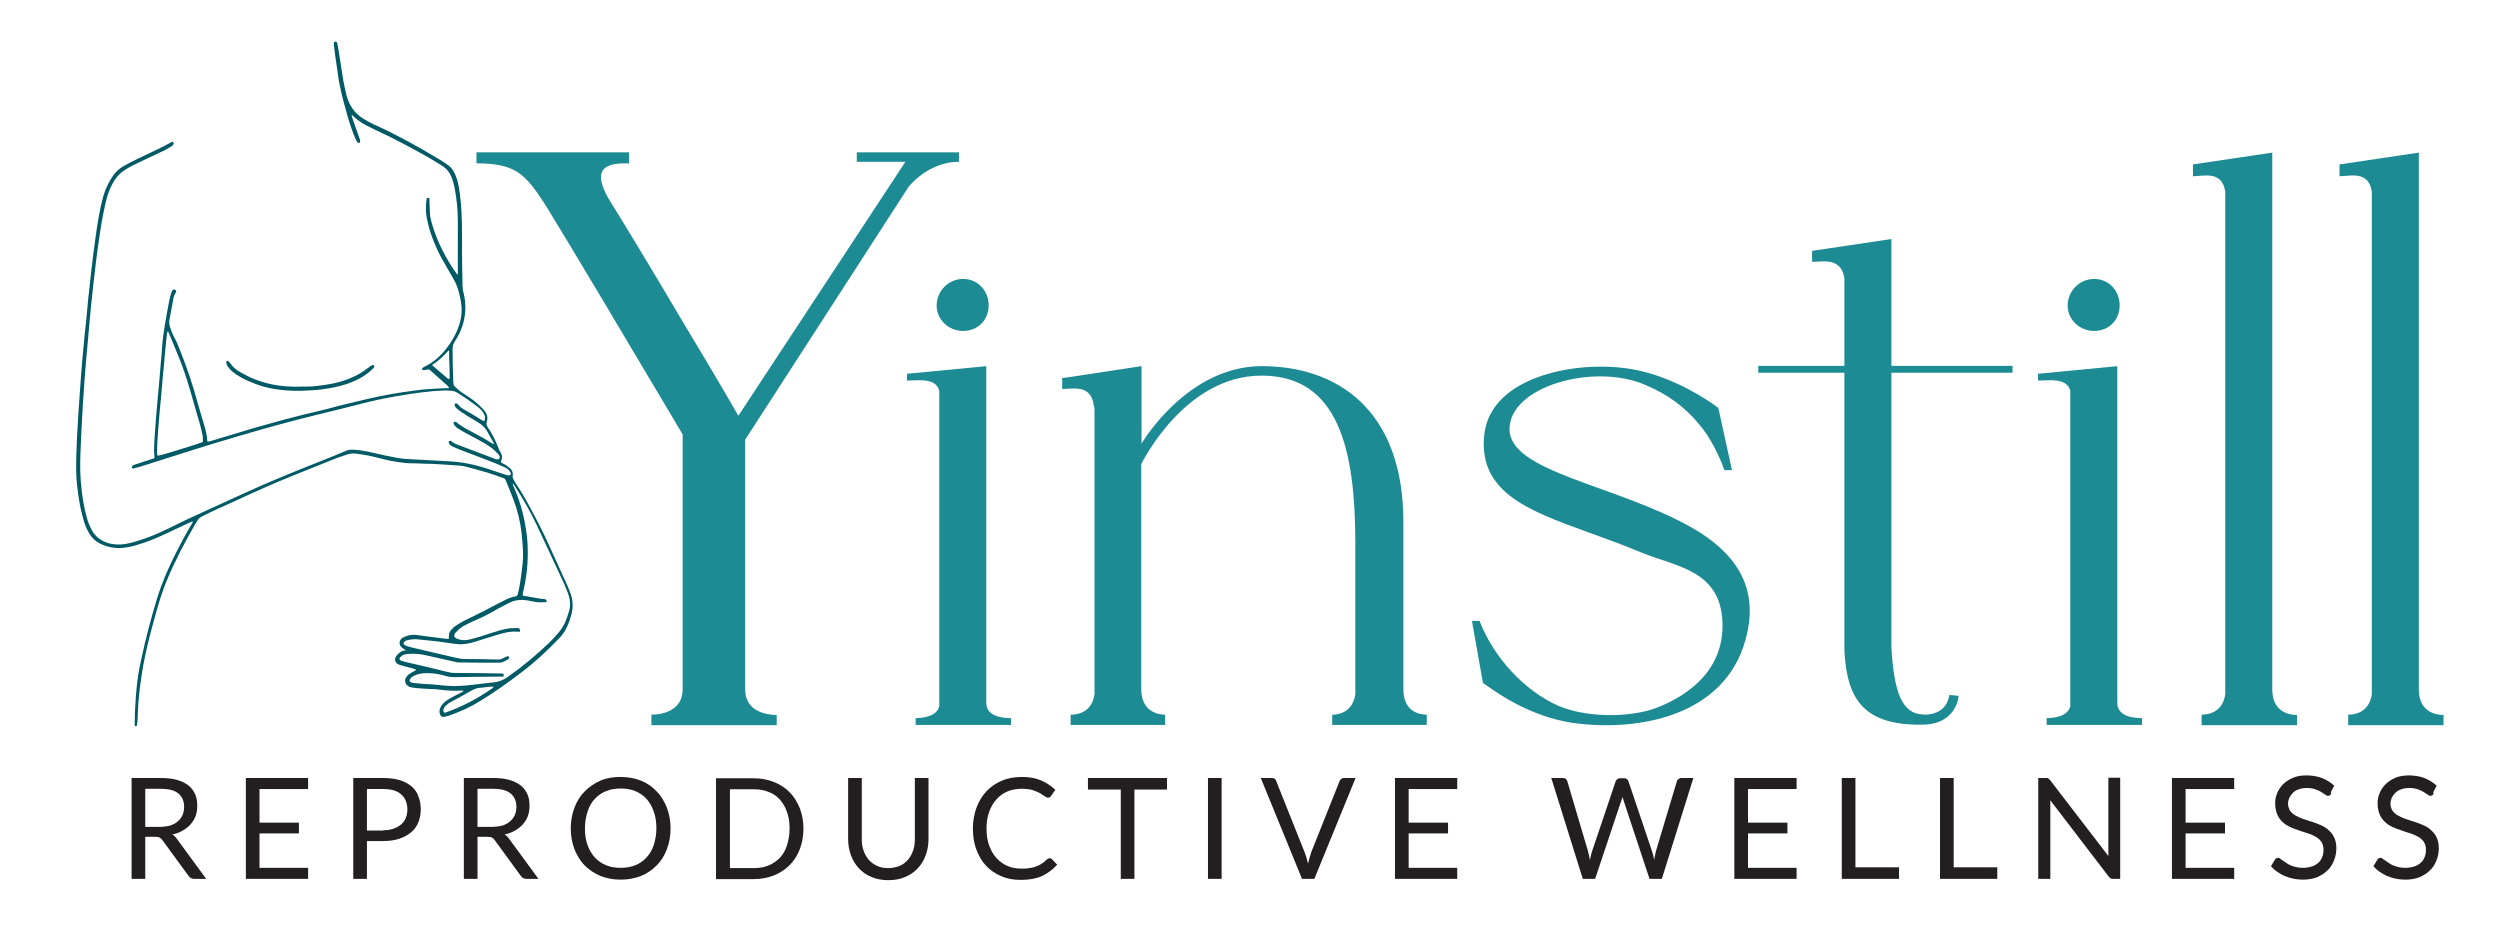
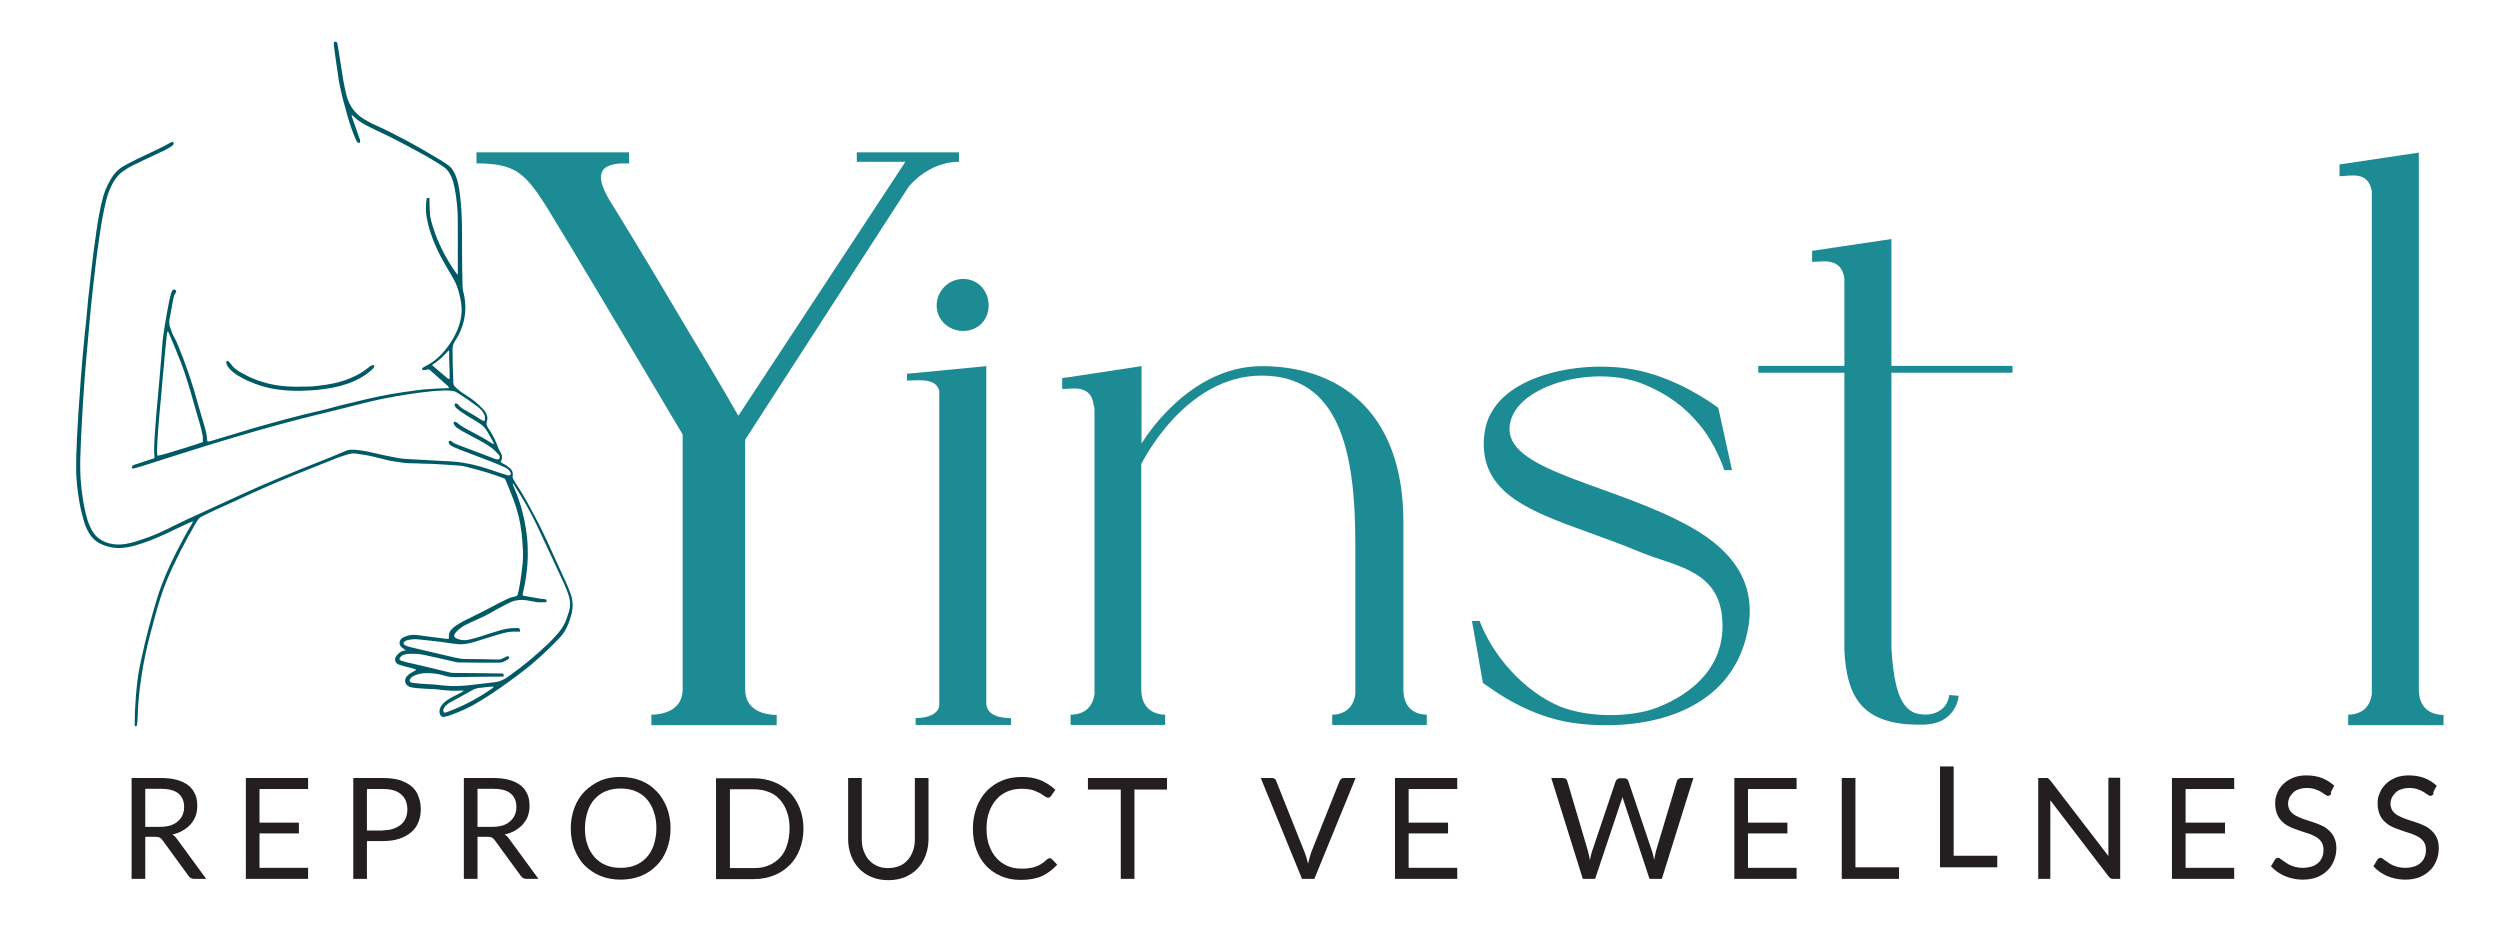
<svg xmlns="http://www.w3.org/2000/svg" id="Layer_2" viewBox="0 0 951.8 356.7">
  <g>
    <path d="M247.9,272.1c3.9,0,12-1.3,12-9.7v-97c-19.8-33.4-43.8-73.7-52.2-87.3-7.8-12-11.4-15.9-26.3-15.9v-4.2h58.1v4.2h-1.9c-11.4,0-10.1,6.5-5.2,14.6,2.3,3.6,14,22.7,27.6,45.8,6.8,11.4,14.3,23.7,21.1,35.7l63.6-96.7h-18.5v-3.6h38.9v3.6c-7.5,0-14.3,3.9-19.1,9.4l-62.3,96.4v95.1c0,8.4,8.1,9.7,12,9.7v3.9h-47.7v-3.9Z" style="fill: #1d8b93;" />
    <path d="M348.5,273.4c2.9,0,8.1-.6,9.1-4.5v-120.1c-1.3-5.2-8.4-3.9-12.3-3.9v-2.6l30.2-2.9v128.2c0,5.2,6.2,5.8,9.4,5.8v2.6h-36.3v-2.6ZM356.6,116.3c0-5.5,4.5-10.1,10.1-10.1s9.7,4.5,9.7,10.1-4.2,9.7-9.7,9.7-10.1-4.2-10.1-9.7Z" style="fill: #1d8b93;" />
    <path d="M543.2,272.1v3.9h-36v-3.9c2.6,0,7.8-1,8.8-7.8v-57.4c0-35.4-6.2-63.9-35.7-63.9s-45.8,33.7-45.8,33.7v85.7c0,8.4,6.2,9.7,9.1,9.7v3.9h-36v-3.9c2.9,0,8.1-1,9.1-7.8v-107.7c0-1,0-1.6-.3-2.3-1-8.1-8.1-6.2-12-6.2v-4.2l2.6-.3,27.6-4.2v29.5s17.2-29.5,45.8-29.5,53.9,16.5,53.9,59.4v63.6c0,8.4,5.8,9.7,9.1,9.7Z" style="fill: #1d8b93;" />
    <path d="M564.6,260.1l-4.2-23.7h2.9c5.2,13.6,16.9,26.6,30.2,32.4,10.1,4.2,25,4.5,35.4,1.3,6.8-2.3,26.9-10.7,26.9-31.8s-17.2-22.4-30.8-27.9c-27.3-11.4-51.6-15.6-58.4-32.1-2.6-6.2-2.3-15.6,1.3-21.4,8.8-15.9,39.6-20.8,59.7-14.9,14.9,4.2,26.6,13.3,26.6,13.3l5.2,23.7h-2.9c-1.9-5.5-5.5-12.7-9.4-17.2-5.8-7.1-12.3-11.7-20.8-15.3-19.5-8.4-51.6.6-51.6,16.9s40.2,21.1,69.1,37.3c17.2,9.7,25.3,22.7,21.4,40.2-6.5,30.5-38.6,37.3-63.3,34.7-16.9-1.6-30.2-10.4-37.3-15.6Z" style="fill: #1d8b93;" />
    <path d="M732.4,272.1c9.4,0,9.7-7.5,9.7-7.5l3.6.3s-.6,11-14,11h-2.6c-19.8-.6-26-10.1-26.9-28.2v-105.8h-32.8v-2.6h32.8v-33.4c-1.3-8.1-8.4-6.2-12.3-6.2v-4.2l30.2-4.5v48.3h46.1v2.6h-46.1v104.8c1,16.5,3.9,25.3,12.3,25.3Z" style="fill: #1d8b93;" />
-     <path d="M779.1,273.4c2.9,0,8.1-.6,9.1-4.5v-120.1c-1.3-5.2-8.4-3.9-12.3-3.9v-2.6l30.2-2.9v128.2c0,5.2,6.2,5.8,9.4,5.8v2.6h-36.3v-2.6ZM787.2,116.3c0-5.5,4.5-10.1,10.1-10.1s9.7,4.5,9.7,10.1-4.2,9.7-9.7,9.7-10.1-4.2-10.1-9.7Z" style="fill: #1d8b93;" />
-     <path d="M838.1,272.1c2.9,0,8.1-1,9.1-7.8V72.9c-1.3-8.1-8.4-5.8-12.3-5.8v-4.5l30.2-4.5v204.4c0,8.4,6.2,9.7,9.4,9.7v3.9h-36.3v-3.9Z" style="fill: #1d8b93;" />
    <path d="M893.9,272.1c2.9,0,8.1-1,9.1-7.8V72.9c-1.3-8.1-8.4-5.8-12.3-5.8v-4.5l30.2-4.5v204.4c0,8.4,6.2,9.7,9.4,9.7v3.9h-36.3v-3.9Z" style="fill: #1d8b93;" />
  </g>
  <g>
    <path d="M163.5,74.6c0,.5,0,1,0,1.4,0,1.7.1,3.4.2,5.2,0,.9.2,1.8.4,2.7,1.7,6.4,4.5,12.4,8.1,17.9.6.9,1.2,1.8,1.9,2.7.3,0,.2-.2.2-.4,0-.6,0-1.2,0-1.8,0-6.1,0-12.1,0-18.2,0-4.2-.4-8.3-1.2-12.5-.3-1.5-.7-3-1.3-4.4-.7-1.6-1.7-2.9-3.2-3.9-3.1-2-6.3-3.9-9.5-5.6-5.3-2.9-10.6-5.7-16.1-8.2-1.2-.6-2.4-1.2-3.6-1.8-1.7-.9-3.2-1.9-4.6-3.2-.2-.2-.5-.4-.9-.8,0,.4,0,.6.1.8.9,2.7,1.9,5.3,2.8,8,.1.3.3.6.3.9,0,.2,0,.4,0,.6,0,.2-.2.4-.4.4-.2,0-.4,0-.5-.1-.2-.3-.5-.6-.6-.9-.3-.7-.6-1.4-.9-2.1-1.4-3.5-2.4-7.1-3.4-10.8-.7-2.4-1.3-4.8-1.8-7.3-.5-2.2-.8-4.4-1.1-6.7-.5-3.1-.9-6.2-1.3-9.4,0-.2,0-.4,0-.6,0-.2,0-.5.3-.6.3-.1.7,0,.9.3.1.2.2.4.2.7.2,1,.3,1.9.5,2.9.6,3.6,1.1,7.2,1.7,10.8.3,1.9.8,3.8,1.2,5.6,1,3.9,3.1,7,6.6,9.1,1.5.9,3.1,1.8,4.8,2.5,8.3,3.8,16.2,8.2,24,12.9,1.1.6,2.1,1.4,3.2,2.1,1.1.7,1.9,1.8,2.5,3,.8,1.6,1.3,3.3,1.6,5,.4,2,.6,4,.8,6,.6,6.1.5,12.3.5,18.4,0,4.5.1,9,.2,13.5,0,.9.1,1.9.4,2.8,1,4.2.9,8.3-.4,12.4-.7,2.1-1.6,4.1-2.9,6-.6.9-.9,1.9-.9,3,0,4.3.1,8.5.3,12.8,0,.6.2,1.1.6,1.5,1.2,1.2,2.5,2.2,4,3.1,1.7,1.1,3.3,2.2,4.7,3.5.9.8,1.7,1.6,2.4,2.4,1.1,1.3,1.6,2.8,1,4.4-.2.8,0,1.4.4,2.1,1.6,2.3,2.9,4.8,3.9,7.5.2.7.5,1.3.9,1.9.7,1.1.9,2.3.2,3.5,0,0,0,.2,0,.3.1.1.3.3.5.4.4.3.9.5,1.3.7.6.4,1.1.8,1.7,1.3.8.7,1.2,1.7,1,2.8-.1.5,0,1,.3,1.4.3.5.6,1.1.9,1.6,3.4,5,6.1,10.4,8.9,15.7,2.9,5.7,5.4,11.6,8.1,17.4.6,1.4,1.3,2.8,1.9,4.1.8,1.7,1.5,3.5,2.1,5.2.8,2.5.8,5.1.1,7.6-.4,1.5-.9,3-1.6,4.5-.7,1.6-1.7,3-2.9,4.3-4.5,4.7-9.3,9.2-14.5,13.1-5.1,3.9-10.3,7.6-15.7,10.9-3.7,2.3-7.7,4.1-11.7,5.5-.6.2-1.2.4-1.9.5-.9.2-1.4-.2-1.7-1-.3-.9-.2-1.8.2-2.6.4-.8.9-1.4,1.6-2,.9-.8,2-1.4,3.1-2,1.2-.6,2.3-1.2,3.5-1.8.2-.1.5-.2.5-.6-.2,0-.5,0-.7,0-2.7.2-5.4,0-8.1-.3-1.3-.2-2.5-.3-3.8-.3-1.6-.1-3.2-.1-4.8-.3-.8,0-1.5-.2-2.3-.3-.2,0-.5-.1-.7-.2-1.7-.6-2.3-2.5-1.2-3.9.4-.5.9-.9,1.5-1.3.5-.3,1.1-.6,1.6-.9.2,0,.4-.2.5-.5-.4-.1-.8-.3-1.2-.4-1.3-.3-2.5-.7-3.8-1-.6-.2-1.1-.3-1.6-.5-1.5-.6-1.8-2.2-.8-3.4.9-1.1,1.9-1.9,3.5-2-.2-.2-.4-.3-.5-.4-.3-.2-.7-.4-1-.7-1.2-.9-1.2-2.8.3-3.7,1.5-.8,3-1.2,4.7-1.1,1.3.1,2.6.3,3.9.5,2.7.3,5.4.7,8,1,.3,0,.6,0,1,0,0-.4,0-.6,0-.9,0-.9.2-1.6.7-2.3.6-.7,1.2-1.3,2-1.8,1.2-.8,2.5-1.6,3.8-2.2,4.2-2,8.3-4.1,12.4-6.3,1-.5,2-1,3-1.5,1-.5,2.1-.9,3.3-1.1.7-.1,1-.5,1.1-1.1.3-1.3.6-2.6.8-4,.3-1.9.6-3.9.8-5.8.3-2.2.4-4.5.3-6.7-.1-2.2-.3-4.3-.5-6.5-.5-4.3-1.5-8.5-3-12.5-.9-2.5-2-5-3-7.5-.2-.5-.5-.9-1-1-2-.7-4.1-1.5-6.1-2.1-2.7-.8-5.4-1.5-8-2.2-.7-.2-1.4-.3-2.1-.4-1.4-.1-2.8-.2-4.2-.3-2.2-.1-4.4-.3-6.6-.4-2.1,0-4.2-.1-6.3-.2-1.5,0-3,0-4.5-.2-1.8-.2-3.6-.5-5.3-.8-2-.4-3.9-1-5.8-1.4-2.3-.6-4.7-1-7.1-1.3-1.1-.2-2.2,0-3.3.3-1.2.4-2.4.8-3.6,1.2-5.9,2.3-11.7,4.7-17.5,7-7.1,2.9-14.1,6-21,9.2-1.9.9-3.8,1.7-5.7,2.6-2,.9-4,1.8-6,2.8-3.1,1.5-2.8,1.5-4.2,3.8-4,6.9-7.7,14-10.8,21.4-1.7,4.1-3,8.4-4.2,12.7-1.5,5.4-3,10.8-4.1,16.3-.8,3.8-1.4,7.6-1.9,11.5-.5,4-.8,8.1-.9,12.1,0,.7-.1,1.4-.2,2.1,0,.2,0,.3-.1.5,0,.2-.3.3-.5.3-.1,0-.3-.2-.3-.3,0,0,0-.2,0-.4,0-.2,0-.5,0-.7,0-2.6.1-5.2.3-7.9.1-2,.3-4,.5-6,.3-3.3.9-6.6,1.6-9.8,1.7-8.1,3.8-16,6.2-23.9,1.9-6,4.4-11.8,7.3-17.4,1.9-3.7,3.9-7.5,6.1-11.1,0-.1.1-.3.2-.4-.5-.1-.8.2-1.2.3-1.9.9-3.8,1.8-5.8,2.7-3.9,1.9-7.8,3.7-11.9,5.1-2.1.7-4.3,1.4-6.5,1.7-3.5.6-6.8.1-9.9-1.4-1.8-.9-3.2-2.2-4.2-3.9-1-1.6-1.7-3.4-2.2-5.2-.7-2.5-1.3-5-1.7-7.6-.6-3.6-1-7.2-1.1-10.9,0-3.1,0-6.2.2-9.3,0-2.3.2-4.5.3-6.7.2-3.7.4-7.4.7-11,.2-2.9.4-5.7.6-8.6.2-2.5.4-5,.6-7.5.2-2.1.4-4.2.6-6.2.2-2.3.4-4.6.7-6.8.2-2.1.4-4.2.6-6.4.2-2.2.4-4.5.7-6.7.3-2.5.5-5,.8-7.4.3-2.2.5-4.4.8-6.6.4-2.7.7-5.4,1.1-8.1.7-4.6,1.4-9.1,2.7-13.6.8-2.8,2.1-5.3,3.7-7.7,1.1-1.5,2.4-2.7,4-3.6,2.9-1.6,6-3.1,9-4.5,2.2-1,4.4-2.1,6.6-3.2.8-.4,1.6-.9,2.4-1.3.3-.1.6-.4.9,0,.2.2.2.7-.2,1.1-.3.3-.6.5-1,.7-1.2.7-2.3,1.4-3.6,1.9-2.2,1.1-4.5,2.1-6.8,3.2-1.5.7-3,1.5-4.5,2.2-.9.5-1.8,1-2.6,1.6-1.9,1.2-3.3,2.9-4.4,4.9-1,2-1.9,4-2.4,6.2-1,4.1-1.8,8.3-2.4,12.5-.5,3.3-1,6.6-1.4,9.9-.4,3.1-.7,6.3-1.1,9.4-.3,2.8-.6,5.5-.9,8.3-.2,2.1-.4,4.2-.6,6.4-.2,2.3-.4,4.6-.6,6.8-.2,2.2-.4,4.4-.6,6.6-.2,2.4-.4,4.8-.6,7.2-.1,1.4-.2,2.9-.3,4.3-.3,4.3-.6,8.6-.8,12.9-.2,4.4-.5,8.8-.6,13.1-.1,3.4-.1,6.9.2,10.3.4,4.7,1.1,9.4,2.4,13.9.3,1.1.8,2.2,1.3,3.3,1.4,3.2,3.8,5.1,7.2,6,2,.5,4.1.5,6.1.2,2.9-.5,5.7-1.5,8.5-2.5,2.5-.9,5-2,7.4-3.2,2.5-1.2,4.9-2.4,7.4-3.6,7.1-3.3,14.3-6.5,21.4-9.8,9.6-4.4,19.4-8.4,29.3-12.3,3.3-1.3,6.7-2.7,10-4.1.7-.3,1.3-.4,2-.4,3.1,0,6.2.7,9.2,1.4,2.5.6,5,1.1,7.6,1.6,2.3.5,4.7.6,7.1.7,3,.2,6,.3,9,.5,1.9.1,3.8.2,5.6.3,2.8.2,5.5.7,8.2,1.3,3.2.8,6.3,1.8,9.4,2.9,1,.4,2.1.6,3.2,1,.2,0,.4.1.6.1.6,0,1-.5.7-1-.1-.3-.3-.6-.5-.8-.5-.6-1.2-1.1-2-1.4-1.3-.6-2.6-1.2-4-1.7-4.3-1.7-8.6-3.3-12.8-4.9-1-.4-1.9-.8-2.8-1.2-.4-.2-.8-.5-1.1-.8-.2-.2-.3-.5-.4-.8,0-.4.4-.7.7-.6.2,0,.3.1.4.2.8.8,1.8,1.1,2.8,1.5,2.8,1.1,5.7,2.1,8.5,3.2,1.6.6,3.1,1.2,4.7,1.8.5.2.9.3,1.4.4.7.1,1.2-.6.9-1.2-.1-.3-.3-.6-.5-.8-.7-.8-1.5-1.5-2.3-2.2-1.8-1.3-3.6-2.4-5.5-3.4-1.8-.9-3.6-1.9-5.4-2.9-.8-.4-1.6-.9-2.3-1.4-.4-.2-.7-.5-1-.9-.2-.2-.3-.4-.4-.6-.1-.3-.2-.6,0-.8.2-.2.5-.2.8,0,.2,0,.3.1.4.2,1.7,1.5,3.8,2.5,5.8,3.6,2.5,1.3,4.9,2.6,7.2,4.1.3.2.6.3.9.5.2-.3,0-.5,0-.6-.9-1.5-1.7-3.1-2.6-4.6-.7-1.1-1.6-2-2.7-2.7-1.3-.9-2.7-1.7-4.1-2.5-1-.7-2.1-1.3-3.1-2-.5-.4-1-.8-1.5-1.2-.3-.2-.5-.6-.7-.9-.2-.3-.1-.7,0-.9.3-.2.6-.1.8,0,.2.1.3.2.5.4.7.9,1.7,1.6,2.7,2.1.5.3.9.5,1.4.8,1.5.9,3.1,1.8,4.6,2.8.4.2.7.6,1.3.4.2-.7.2-1.5,0-2.1-.3-.6-.6-1.2-1-1.7-.5-.6-1.1-1.1-1.7-1.6-2.5-1.9-5-3.6-7.7-5.3-.7-.4-1.4-.7-2.2-.7-1.6-.2-3.2-.2-4.8,0-1.6,0-3.2.2-4.8.4-1.6.2-3.2.3-4.8.6-2.3.3-4.6.7-6.9,1.1-4.6.8-9.2,1.8-13.8,3-5.5,1.4-11,2.8-16.5,4.1-10.2,2.5-20.3,5.3-30.4,8.3-11.6,3.4-23.1,7.1-34.7,10.8-1.1.4-2.3.7-3.4,1-.4.1-.7.2-1.1.3-.3,0-.5-.3-.5-.6,0-.3.3-.6.6-.7.5-.2.9-.4,1.4-.5,1.9-.6,3.9-1.3,5.8-1.9.3,0,.5-.2.8-.3,0-.2,0-.4,0-.6-.2-2.1-.1-4.2,0-6.3.2-2.8.4-5.6.6-8.5.2-2.2.4-4.5.6-6.7.2-2.2.4-4.4.6-6.6.2-2.4.4-4.7.6-7.1.2-2.1.4-4.2.5-6.2.2-2.9.6-5.9,1.1-8.8.5-3.1,1.1-6.3,1.7-9.4.2-.9.5-1.8.7-2.7.1-.3.3-.7.5-1,.3-.4.8-.4,1.2,0,.2.2.3.5.1.8-.7.9-.9,1.9-1.1,3-.5,2.5-.9,5.1-1.4,7.6-.1.7,0,1.5.1,2.2.5,1.6,1.1,3.2,1.9,4.6.5.9.9,1.8,1.3,2.8,3,7.3,5.6,14.8,7.6,22.4.7,2.6,1.6,5.2,2.3,7.8.6,1.9,1.1,3.9,1.2,5.9,0,.2,0,.3.2.5.4,0,.8-.1,1.2-.2,5.2-1.6,10.4-3.1,15.6-4.7,8.7-2.5,17.4-4.9,26.2-6.9,3.2-.7,6.2-1.7,9.4-2.4,5.8-1.4,11.7-2.9,17.6-3.9,2.9-.5,5.8-.9,8.7-1.3,1.9-.3,3.9-.5,5.9-.6,2-.2,3.9-.2,5.9-.3.4,0,.8,0,1.3,0,0-.3,0-.5-.2-.6-.2-.3-.5-.6-.8-.8-1.8-1.6-3.7-3.3-5.5-4.9-.2-.2-.4-.3-.6-.5-.4-.4-.9-.5-1.5-.2-.4.1-.8.1-1.2.1-.4,0-.6-.5-.3-.7.3-.3.6-.5,1-.7.7-.4,1.4-.7,2-1.1,2.1-1.3,3.9-3,5.5-4.9,2.8-3.4,4.9-7.1,6-11.4.5-2.2.6-4.4.3-6.6-.2-1.2-.4-2.3-.7-3.5-.5-2.1-1.2-4.1-2.3-5.9-.9-1.6-1.8-3.1-2.7-4.7-2.7-4.5-4.9-9.2-6.4-14.2-.8-2.9-1.5-5.8-1.3-8.8,0-.8.1-1.6.2-2.4,0-.7.2-.7,1.1-.6ZM197.6,240.5c-.3,0-.6,0-.8,0-1.2-.1-2.5,0-3.7.2-1.5.4-3,.7-4.5,1.2-2.7.8-5.3,1.7-8,2.5-2.1.6-4.3,1.1-6.5.8-1.1-.1-2.2-.2-3.3-.4-2-.3-4-.6-6.1-.8-1.9-.2-3.8-.4-5.7-.6-1.2-.1-2.3,0-3.4.2-.6.1-1.1.3-1.6.7-.5.4-.5.9,0,1.2.3.2.6.4,1,.5.9.3,1.7.5,2.6.7,5.2,1.2,10.5,2.5,15.8,3.7,1.3.3,2.6.5,3.9.5,4.2,0,8.4.1,12.5.2.5,0,.9-.1,1.3-.3.6-.3,1.3-.6,1.9-.9.4-.2.7,0,.8.3.1.2,0,.5-.2.7-1.2.7-2.3,1.5-3.8,1.4-5,0-9.9,0-14.9-.1-.5,0-1,0-1.5-.2-3.6-.8-7.1-1.6-10.7-2.4-1.7-.4-3.5-.7-5.2-.7-1.2,0-2.4,0-3.5.3-.5.1-1,.4-1.4.8-.7.7-.7,1.3.3,1.6.3.1.7.2,1.1.3.7.2,1.3.4,2,.5,4.9,1.1,9.8,2.3,14.7,3.5.7.2,1.4.3,2.2.3,5.7,0,11.4.1,17.1.2.4,0,.7,0,1.1,0,.6,0,.8.3.6,1.2-.4,0-.8,0-1.2,0-5.7,0-11.5.1-17.2.2-1.3,0-2.5-.1-3.8-.5-1.9-.6-3.8-.9-5.8-1-1.8-.1-3.5,0-5.2.6-.6.2-1.1.5-1.6.8-.3.2-.6.6-.8.9-.3.5-.1,1,.4,1.2.3.1.6.2.9.2.9.1,1.9.2,2.8.3,1.6.1,3.3.2,4.9.3.9,0,1.9.2,2.8.3,1.6.1,3.2.3,4.8.3,3,0,6-.3,9.1-.7,2-.2,4-.5,6-.7,1.4-.1,2.8-.5,4.1-1.2.7-.4,1.3-.8,2-1.3,5.4-3.8,10.5-8.1,15.3-12.7,1.2-1.2,2.4-2.5,3.5-3.8,1.3-1.5,2.3-3.3,3-5.2.3-.9.6-1.8.9-2.7.6-2,.6-3.9,0-5.9-.5-1.7-1.2-3.3-1.9-4.9-1.5-3.2-3-6.5-4.5-9.7-1.9-4.1-3.8-8.2-5.7-12.2-2.5-5.3-5.4-10.4-8.6-15.3-.2-.3-.3-.6-.7-.8.1.7.4,1.2.6,1.7,2.8,6.5,4.4,13.3,5,20.3.4,6,0,11.9-1.3,17.8-.2.9-.5,1.8-.5,2.8.3,0,.5.2.7.2.4,0,.8.1,1.2.2,1.7.3,3.5.6,5.2.9.5,0,1,0,1.5.2.4,0,.6.4.5.7,0,.3-.3.4-.5.4-1,0-2,0-2.9,0-1.3-.2-2.6-.5-3.9-.7-2.4-.4-4.7-.2-6.9.9-2,1.1-4,2-6,3.2-2.2,1.3-4.5,2.4-6.8,3.4-1.3.6-2.7,1.2-4,1.9-1,.5-2,1.2-2.8,2-.3.3-.5.5-.8.8-.9,1.1-.7,1.9.6,2.4.3.1.6.2.9.3,1.4.4,2.8.2,4.1-.1,2.5-.6,4.9-1.4,7.3-2.2,2.6-.8,5.1-1.7,7.8-2,.9,0,1.9-.1,2.8-.1.7,0,.9.2,1,1,0,.1,0,.2,0,.4ZM63.9,126c-.1.4-.3.7-.3.9-.1.9-.2,1.7-.3,2.6-.2,2-.4,4-.6,6-.2,2.6-.4,5.1-.7,7.7-.2,2.3-.4,4.6-.6,7-.2,2.1-.4,4.2-.6,6.4-.2,2.4-.4,4.9-.6,7.3-.2,2.4-.3,4.8-.4,7.2,0,.5,0,1.1,0,1.6,0,.2.1.4.2.8.5-.1,1-.2,1.5-.3,2.7-.7,14.9-4.5,15.7-4.9.1-.7,0-1.4,0-2.2-.3-1.4-.6-2.9-1-4.3-.9-3.2-1.9-6.4-2.8-9.7-1.3-4.6-2.7-9.3-4.4-13.8-1.4-3.5-2.8-7-4.3-10.5-.2-.6-.5-1.1-.8-1.8ZM187.8,261.7c0,0,0-.2,0-.3-.2,0-.4,0-.6,0-1.2.1-2.4.2-3.7.4-.6,0-1.1.1-1.7.2-1,.2-1.9.7-2.8,1.2-2.5,1.4-4.9,2.8-7.4,4.1-.7.3-1.2.8-1.8,1.3-.4.3-.7.8-.9,1.3-.3.6-.1,1.1.4,1.5,6.7-2.3,12.8-5.6,18.5-9.6ZM164.5,139c2.1,1.8,4.1,3.6,6.2,5.3,0,0,.2,0,.3,0,.3-.3.2-.7.2-1.1,0-2.3-.1-4.6-.2-6.9,0-.8,0-1.6,0-2.4,0-.1,0-.3-.2-.5-1.9,2.1-3.8,4-6.2,5.5Z" style="fill: #005a65;" />
    <path d="M113.8,148.8c-3.2,0-6.3-.2-9.3-.7-3.2-.5-6.4-1.5-9.4-2.8-1.7-.7-3.4-1.6-5-2.6-1-.7-1.9-1.4-2.7-2.3-.5-.6-1-1.2-1.2-2,0-.2-.1-.4,0-.6,0-.4.5-.6.7-.3.2.2.5.4.7.7,1,1.5,2.3,2.6,3.9,3.5,3.6,2.1,7.3,3.6,11.4,4.5,3.9.9,7.8,1.1,11.7,1,2.1,0,4.3,0,6.4-.3,4.4-.5,8.7-1.3,12.8-3.1,2.2-.9,4.2-2.1,6-3.5.4-.3.8-.6,1.2-.9.3-.2.6-.3.9-.4.3-.1.7.2.6.6,0,.2-.2.4-.3.5-.4.4-.7.8-1.1,1.1-2.7,2.3-5.8,3.9-9.1,5-3,1-6.1,1.6-9.2,2-2.9.4-5.9.5-8.7.6Z" style="fill: #005a65;" />
  </g>
  <g>
    <path d="M78.5,334.6h-4.6c-.9,0-1.6-.4-2.1-1.1l-10-13.7c-.3-.4-.6-.7-1-.9-.3-.2-.9-.3-1.6-.3h-3.9v16h-5.2v-38.4h10.9c2.4,0,4.5.2,6.3.7,1.8.5,3.2,1.2,4.4,2.1,1.2.9,2,2.1,2.6,3.4s.8,2.8.8,4.4-.2,2.6-.6,3.8c-.4,1.2-1.1,2.2-1.9,3.2-.8.9-1.8,1.7-3,2.4-1.2.7-2.5,1.2-4,1.5.7.4,1.2.9,1.7,1.6l11.2,15.3ZM60.8,314.8c1.5,0,2.8-.2,4-.5,1.2-.4,2.1-.9,2.9-1.6s1.4-1.5,1.8-2.4c.4-.9.6-2,.6-3.1,0-2.3-.8-4-2.3-5.2-1.5-1.2-3.8-1.7-6.8-1.7h-5.7v14.5h5.5Z" style="fill: #231f20;" />
    <path d="M117.3,330.4v4.2h-23.7v-38.4h23.7v4.2h-18.5v12.8h15v4.1h-15v13.1h18.5Z" style="fill: #231f20;" />
    <path d="M145.9,296.2c2.4,0,4.5.3,6.3.8,1.8.6,3.3,1.4,4.5,2.4,1.2,1,2.1,2.3,2.6,3.8.6,1.5.9,3.1.9,4.9s-.3,3.4-.9,4.9-1.5,2.8-2.7,3.8-2.7,1.9-4.5,2.5c-1.8.6-3.8.9-6.2.9h-6.2v14.4h-5.2v-38.4h11.3ZM145.9,316.1c1.5,0,2.8-.2,3.9-.6,1.1-.4,2.1-.9,2.9-1.6.8-.7,1.4-1.5,1.8-2.5.4-1,.6-2.1.6-3.2,0-2.4-.8-4.4-2.3-5.7-1.5-1.4-3.8-2.1-6.9-2.1h-6.2v15.8h6.2Z" style="fill: #231f20;" />
    <path d="M205,334.6h-4.6c-.9,0-1.6-.4-2.1-1.1l-10-13.7c-.3-.4-.6-.7-1-.9-.3-.2-.9-.3-1.6-.3h-3.9v16h-5.2v-38.4h10.9c2.4,0,4.5.2,6.3.7,1.8.5,3.2,1.2,4.4,2.1,1.2.9,2,2.1,2.6,3.4s.8,2.8.8,4.4-.2,2.6-.6,3.8c-.4,1.2-1.1,2.2-1.9,3.2-.8.9-1.8,1.7-3,2.4-1.2.7-2.5,1.2-4,1.5.7.4,1.2.9,1.7,1.6l11.2,15.3ZM187.3,314.8c1.5,0,2.8-.2,4-.5,1.2-.4,2.1-.9,2.9-1.6s1.4-1.5,1.8-2.4c.4-.9.6-2,.6-3.1,0-2.3-.8-4-2.3-5.2-1.5-1.2-3.8-1.7-6.8-1.7h-5.7v14.5h5.5Z" style="fill: #231f20;" />
    <path d="M255.3,315.4c0,2.9-.5,5.5-1.4,7.9-.9,2.4-2.2,4.5-3.9,6.2s-3.7,3.1-6,4-4.9,1.4-7.7,1.4-5.4-.5-7.7-1.4c-2.3-1-4.3-2.3-6-4-1.7-1.7-2.9-3.8-3.9-6.2-.9-2.4-1.4-5-1.4-7.9s.5-5.5,1.4-7.9c.9-2.4,2.2-4.5,3.9-6.2,1.7-1.7,3.7-3.1,6-4.1,2.3-1,4.9-1.4,7.7-1.4s5.4.5,7.7,1.4,4.3,2.3,6,4.1c1.7,1.7,2.9,3.8,3.9,6.2.9,2.4,1.4,5,1.4,7.9ZM249.9,315.4c0-2.4-.3-4.5-1-6.4-.6-1.9-1.6-3.5-2.7-4.8-1.2-1.3-2.6-2.3-4.3-3-1.7-.7-3.6-1-5.6-1s-3.9.3-5.6,1-3.1,1.7-4.3,3c-1.2,1.3-2.1,2.9-2.7,4.8-.6,1.9-1,4-1,6.4s.3,4.5,1,6.3c.6,1.9,1.6,3.4,2.7,4.7,1.2,1.3,2.6,2.3,4.3,3,1.7.7,3.5,1,5.6,1s3.9-.3,5.6-1c1.7-.7,3.1-1.7,4.3-3,1.2-1.3,2.1-2.9,2.7-4.7.6-1.9,1-4,1-6.3Z" style="fill: #231f20;" />
    <path d="M305.9,315.4c0,2.9-.5,5.5-1.4,7.9-.9,2.4-2.2,4.4-3.9,6.1-1.7,1.7-3.7,3-6,3.9-2.3.9-4.9,1.4-7.7,1.4h-14.3v-38.4h14.3c2.8,0,5.4.5,7.7,1.4,2.3.9,4.3,2.2,6,3.9,1.7,1.7,2.9,3.7,3.9,6.1.9,2.4,1.4,5,1.4,7.9ZM300.6,315.4c0-2.4-.3-4.5-1-6.3-.6-1.9-1.6-3.4-2.7-4.7-1.2-1.3-2.6-2.3-4.3-2.9-1.7-.7-3.6-1-5.6-1h-9.1v30h9.1c2.1,0,3.9-.3,5.6-1,1.7-.7,3.1-1.7,4.3-2.9,1.2-1.3,2.1-2.8,2.7-4.7.6-1.9,1-4,1-6.3Z" style="fill: #231f20;" />
    <path d="M338.1,330.5c1.6,0,3-.3,4.3-.8s2.3-1.3,3.2-2.3c.9-1,1.5-2.1,2-3.5.5-1.3.7-2.8.7-4.4v-23.3h5.2v23.3c0,2.2-.4,4.3-1.1,6.2s-1.7,3.5-3,4.9-2.9,2.5-4.8,3.3-4,1.2-6.4,1.2-4.5-.4-6.4-1.2c-1.9-.8-3.5-1.9-4.8-3.3-1.3-1.4-2.3-3-3-4.9-.7-1.9-1.1-3.9-1.1-6.2v-23.3h5.2v23.3c0,1.6.2,3.1.7,4.4.5,1.3,1.1,2.5,2,3.5s1.9,1.7,3.2,2.3,2.7.8,4.3.8Z" style="fill: #231f20;" />
    <path d="M399.6,326.7c.3,0,.5.1.8.3l2.1,2.2c-1.6,1.8-3.5,3.2-5.7,4.3-2.2,1-5,1.5-8.1,1.5s-5.3-.5-7.5-1.4c-2.3-1-4.2-2.3-5.8-4s-2.8-3.8-3.7-6.2c-.9-2.4-1.3-5.1-1.3-8s.5-5.5,1.4-8c.9-2.4,2.2-4.5,3.8-6.2,1.7-1.7,3.6-3.1,5.9-4,2.3-1,4.9-1.4,7.6-1.4s5.1.4,7.2,1.3,3.9,2.1,5.5,3.6l-1.7,2.4c-.1.2-.2.3-.4.4-.2.1-.4.2-.7.2s-.7-.2-1.2-.5-1.1-.7-1.8-1.2c-.8-.4-1.7-.8-2.8-1.2-1.1-.3-2.5-.5-4.2-.5s-3.8.3-5.4,1c-1.6.7-3.1,1.7-4.2,3-1.2,1.3-2.1,2.9-2.8,4.8-.7,1.9-1,4-1,6.4s.3,4.5,1,6.4c.7,1.9,1.6,3.5,2.8,4.8s2.6,2.3,4.2,3c1.6.7,3.4,1,5.2,1s2.2,0,3.1-.2c.9-.1,1.8-.3,2.5-.6.8-.3,1.5-.6,2.2-1.1.7-.4,1.3-1,2-1.6.3-.3.6-.4.9-.4Z" style="fill: #231f20;" />
    <path d="M444.3,300.6h-12.4v34h-5.2v-34h-12.5v-4.4h30.1v4.4Z" style="fill: #231f20;" />
-     <path d="M465.1,334.6h-5.2v-38.4h5.2v38.4Z" style="fill: #231f20;" />
    <path d="M516.1,296.2l-15.7,38.4h-4.7l-15.7-38.4h4.2c.5,0,.8.1,1.1.3s.5.5.6.9l10.8,27.1c.2.6.5,1.3.7,2,.2.7.4,1.5.6,2.3.2-.8.4-1.5.6-2.3.2-.7.4-1.4.6-2l10.8-27.1c.1-.3.3-.6.6-.8.3-.3.7-.4,1.1-.4h4.2Z" style="fill: #231f20;" />
    <path d="M554.8,330.4v4.2h-23.7v-38.4h23.7v4.2h-18.5v12.8h15v4.1h-15v13.1h18.5Z" style="fill: #231f20;" />
    <path d="M644.7,296.2l-12,38.4h-4.7l-9.7-29.3c0-.3-.2-.6-.3-.9,0-.3-.2-.7-.3-1,0,.4-.2.7-.3,1,0,.3-.2.6-.3.9l-9.8,29.3h-4.7l-12-38.4h4.3c.5,0,.9.1,1.2.3s.5.5.6.9l7.9,26.7c.1.5.2,1,.4,1.6.1.6.2,1.1.3,1.8.1-.6.3-1.2.4-1.8.1-.6.3-1.1.4-1.5l9-26.7c.1-.3.3-.6.6-.8.3-.3.7-.4,1.1-.4h1.5c.5,0,.8.1,1.1.3.3.2.5.5.6.9l9,26.7c.2.5.3,1,.4,1.5.1.5.3,1.1.4,1.7,0-.6.2-1.2.3-1.7.1-.5.2-1,.3-1.5l8-26.7c0-.3.3-.6.6-.9.3-.2.7-.4,1.1-.4h4Z" style="fill: #231f20;" />
    <path d="M684,330.4v4.2h-23.7v-38.4h23.7v4.2h-18.5v12.8h15v4.1h-15v13.1h18.5Z" style="fill: #231f20;" />
    <path d="M723,330.2v4.4h-21.8v-38.4h5.2v34h16.6Z" style="fill: #231f20;" />
-     <path d="M760.4,330.2v4.4h-21.8v-38.4h5.2v34h16.6Z" style="fill: #231f20;" />
+     <path d="M760.4,330.2h-21.8v-38.4h5.2v34h16.6Z" style="fill: #231f20;" />
    <path d="M807.2,296.2v38.4h-2.6c-.4,0-.8,0-1-.2-.3-.1-.5-.4-.8-.7l-22.2-29c0,.4,0,.9,0,1.3s0,.8,0,1.2v27.4h-4.6v-38.4h2.7c.2,0,.4,0,.6,0,.2,0,.3,0,.4.1.1,0,.2.2.4.3.1.1.3.3.4.4l22.2,28.9c0-.5,0-.9,0-1.4,0-.4,0-.9,0-1.2v-27.2h4.6Z" style="fill: #231f20;" />
    <path d="M850.6,330.4v4.2h-23.7v-38.4h23.7v4.2h-18.5v12.8h15v4.1h-15v13.1h18.5Z" style="fill: #231f20;" />
    <path d="M887.5,302.2c-.2.3-.3.5-.5.6-.2.1-.4.2-.7.2s-.7-.2-1.1-.5-.9-.6-1.5-1-1.4-.7-2.2-1c-.9-.3-1.9-.5-3.2-.5s-2.2.2-3.1.5c-.9.3-1.6.7-2.2,1.3s-1,1.2-1.4,1.9c-.3.7-.5,1.5-.5,2.3s.3,2,.8,2.7,1.2,1.3,2.1,1.8c.9.5,1.8.9,2.9,1.3,1.1.4,2.2.7,3.4,1.1,1.2.4,2.3.8,3.4,1.3,1.1.5,2.1,1.1,2.9,1.9.9.8,1.6,1.7,2.1,2.8.5,1.1.8,2.4.8,4s-.3,3.3-.9,4.7c-.6,1.5-1.4,2.8-2.5,3.8-1.1,1.1-2.4,1.9-4,2.6-1.6.6-3.4.9-5.5.9s-4.8-.5-6.8-1.4-3.8-2.1-5.2-3.7l1.5-2.5c.1-.2.3-.4.5-.5.2-.1.4-.2.7-.2s.5,0,.8.3.6.4,1,.7.8.6,1.3.9c.5.3,1,.7,1.6.9.6.3,1.3.5,2.1.7.8.2,1.7.3,2.7.3s2.3-.2,3.3-.5c1-.3,1.8-.8,2.5-1.4.7-.6,1.2-1.4,1.5-2.2.4-.9.5-1.8.5-2.9s-.3-2.1-.8-2.9c-.5-.7-1.2-1.4-2.1-1.9-.9-.5-1.8-.9-2.9-1.3-1.1-.3-2.2-.7-3.4-1.1s-2.3-.8-3.4-1.3c-1.1-.5-2.1-1.1-2.9-1.9-.9-.8-1.6-1.7-2.1-2.9-.5-1.2-.8-2.6-.8-4.3s.3-2.7.8-3.9c.5-1.3,1.3-2.4,2.3-3.4,1-1,2.3-1.8,3.7-2.4s3.2-.9,5.1-.9,4.1.3,5.9,1c1.8.7,3.3,1.7,4.7,2.9l-1.3,2.5Z" style="fill: #231f20;" />
    <path d="M926.5,302.2c-.2.3-.3.5-.5.6-.2.1-.4.2-.7.2s-.7-.2-1.1-.5-.9-.6-1.5-1-1.4-.7-2.2-1c-.9-.3-1.9-.5-3.2-.5s-2.2.2-3.1.5c-.9.3-1.6.7-2.2,1.3s-1,1.2-1.4,1.9c-.3.7-.5,1.5-.5,2.3s.3,2,.8,2.7,1.2,1.3,2.1,1.8c.9.5,1.8.9,2.9,1.3,1.1.4,2.2.7,3.4,1.1,1.2.4,2.3.8,3.4,1.3,1.1.5,2.1,1.1,2.9,1.9.9.8,1.6,1.7,2.1,2.8.5,1.1.8,2.4.8,4s-.3,3.3-.9,4.7c-.6,1.5-1.4,2.8-2.5,3.8-1.1,1.1-2.4,1.9-4,2.6-1.6.6-3.4.9-5.5.9s-4.8-.5-6.8-1.4-3.8-2.1-5.2-3.7l1.5-2.5c.1-.2.3-.4.5-.5.2-.1.4-.2.7-.2s.5,0,.8.3.6.4,1,.7.8.6,1.3.9c.5.3,1,.7,1.6.9.6.3,1.3.5,2.1.7.8.2,1.7.3,2.7.3s2.3-.2,3.3-.5c1-.3,1.8-.8,2.5-1.4.7-.6,1.2-1.4,1.5-2.2.4-.9.5-1.8.5-2.9s-.3-2.1-.8-2.9c-.5-.7-1.2-1.4-2.1-1.9-.9-.5-1.8-.9-2.9-1.3-1.1-.3-2.2-.7-3.4-1.1s-2.3-.8-3.4-1.3c-1.1-.5-2.1-1.1-2.9-1.9-.9-.8-1.6-1.7-2.1-2.9-.5-1.2-.8-2.6-.8-4.3s.3-2.7.8-3.9c.5-1.3,1.3-2.4,2.3-3.4,1-1,2.3-1.8,3.7-2.4s3.2-.9,5.1-.9,4.1.3,5.9,1c1.8.7,3.3,1.7,4.7,2.9l-1.3,2.5Z" style="fill: #231f20;" />
  </g>
</svg>